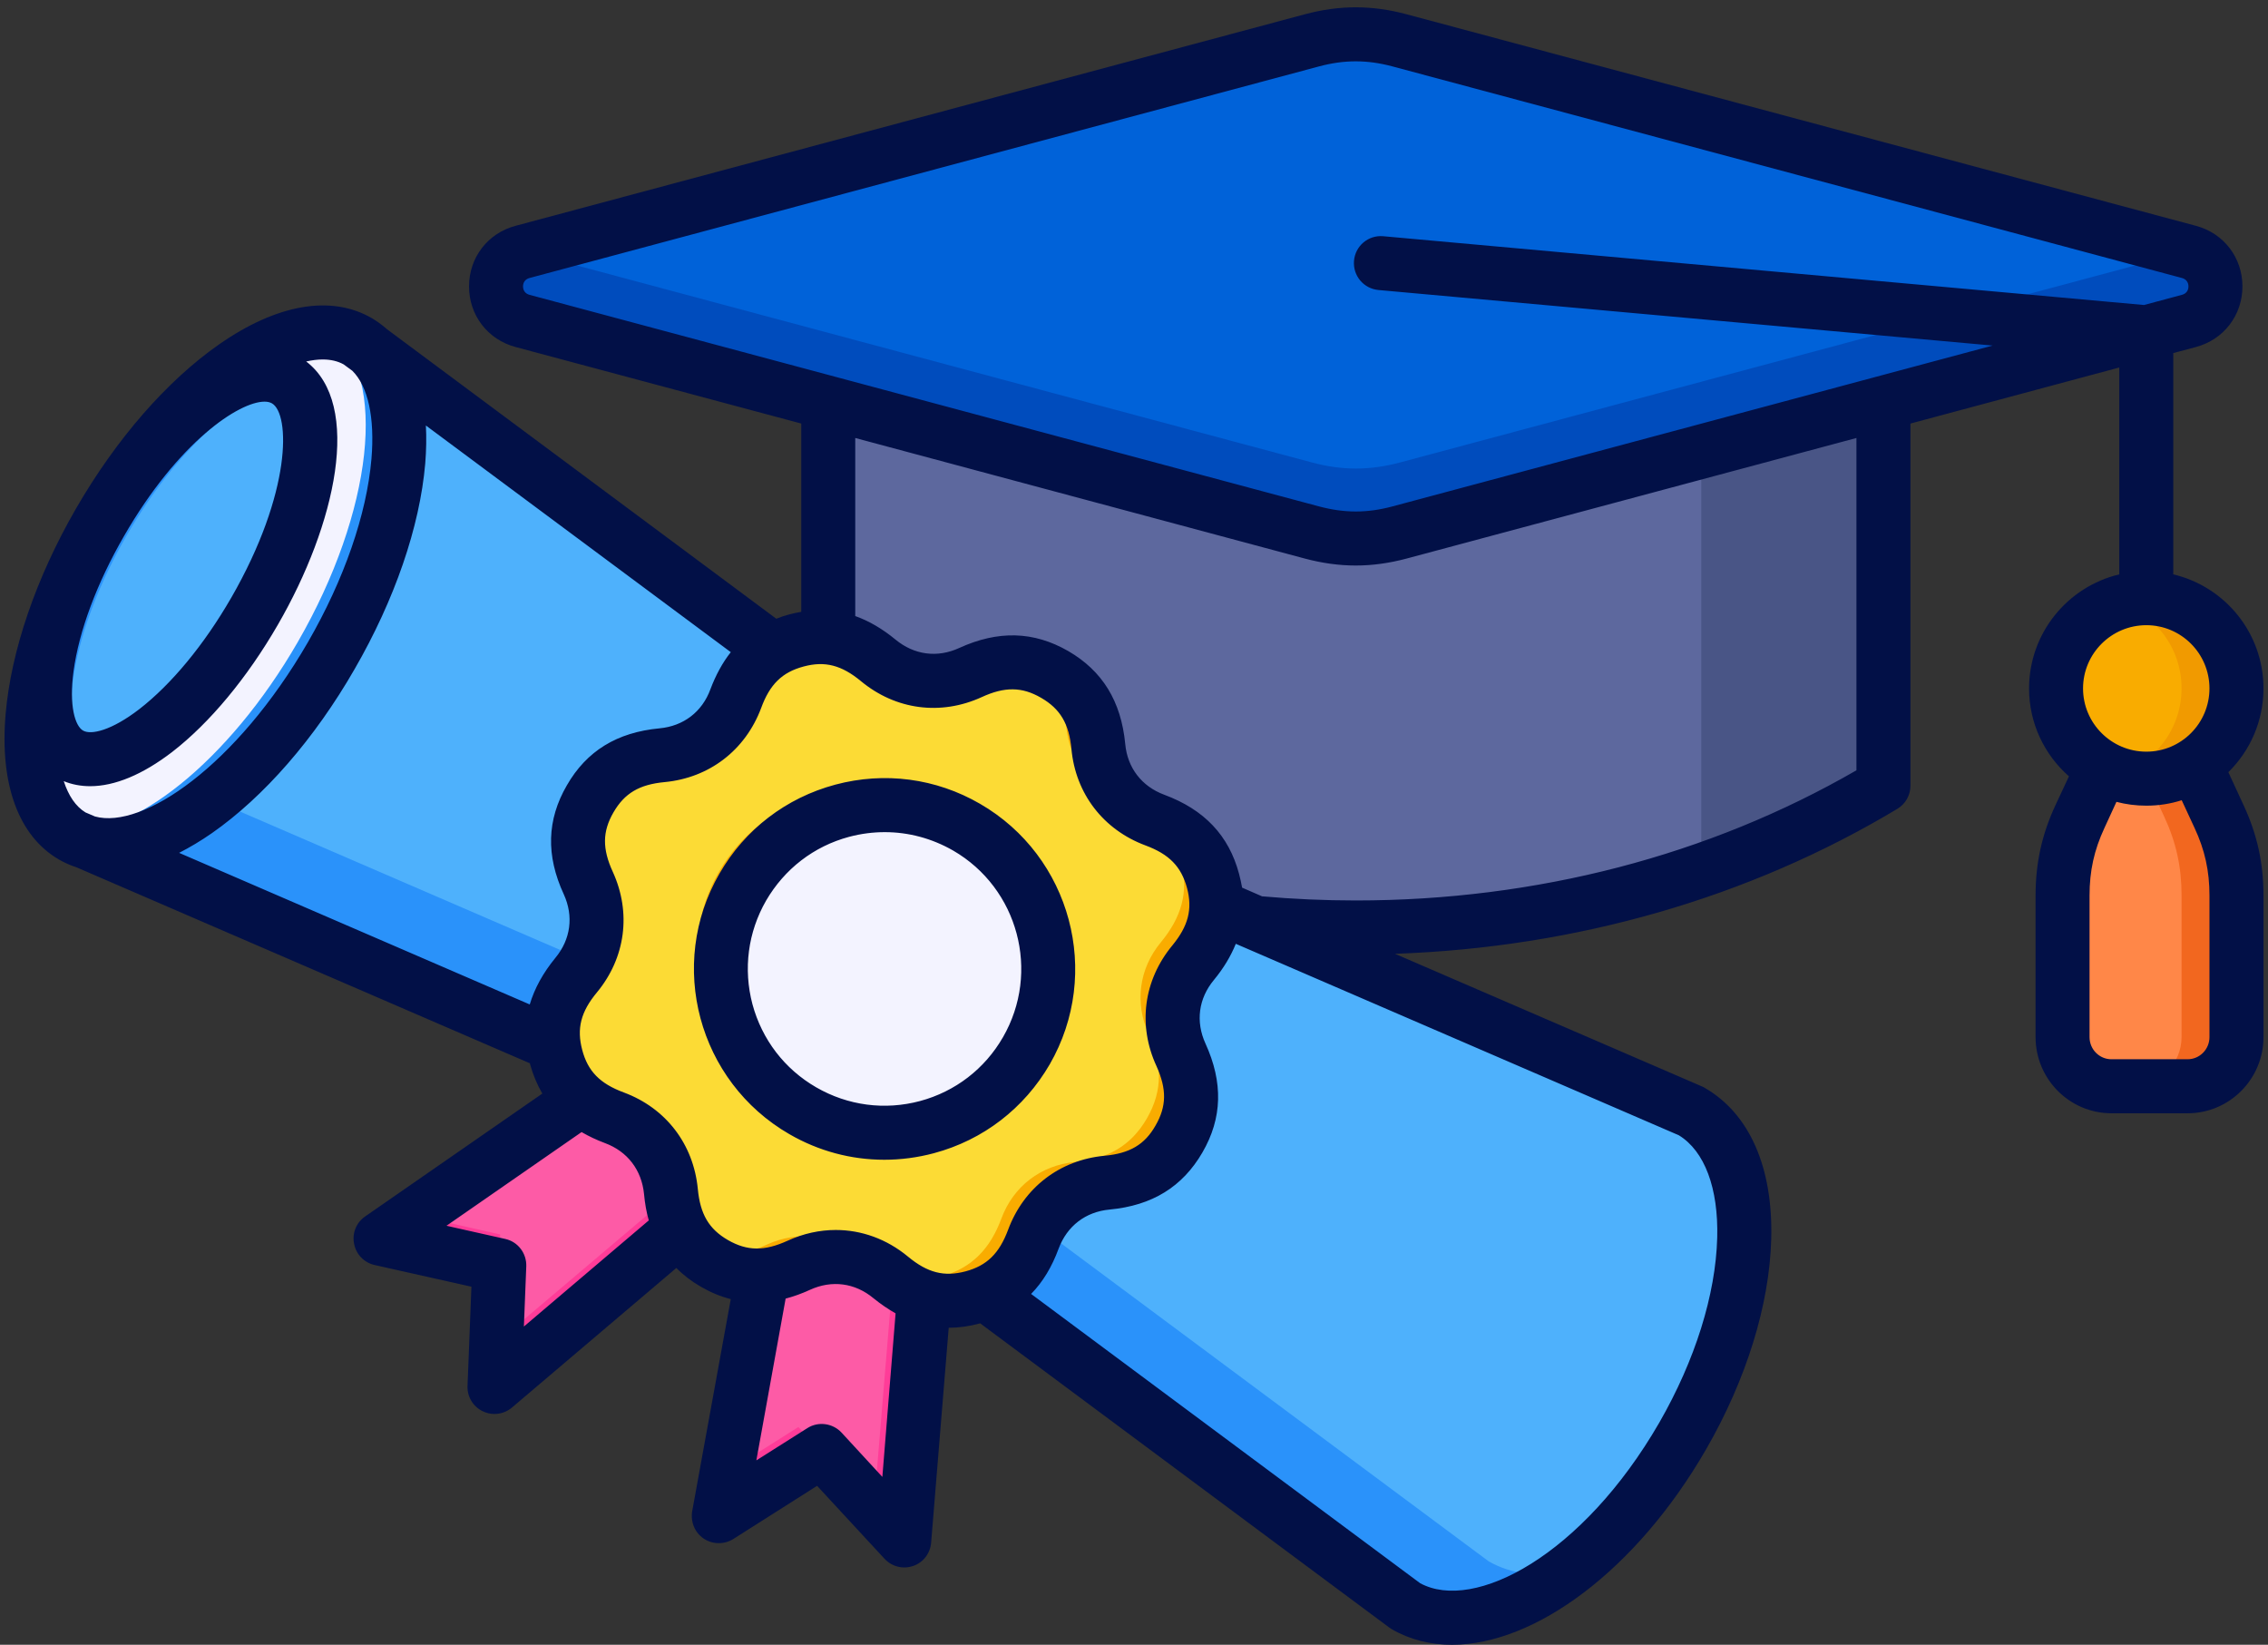
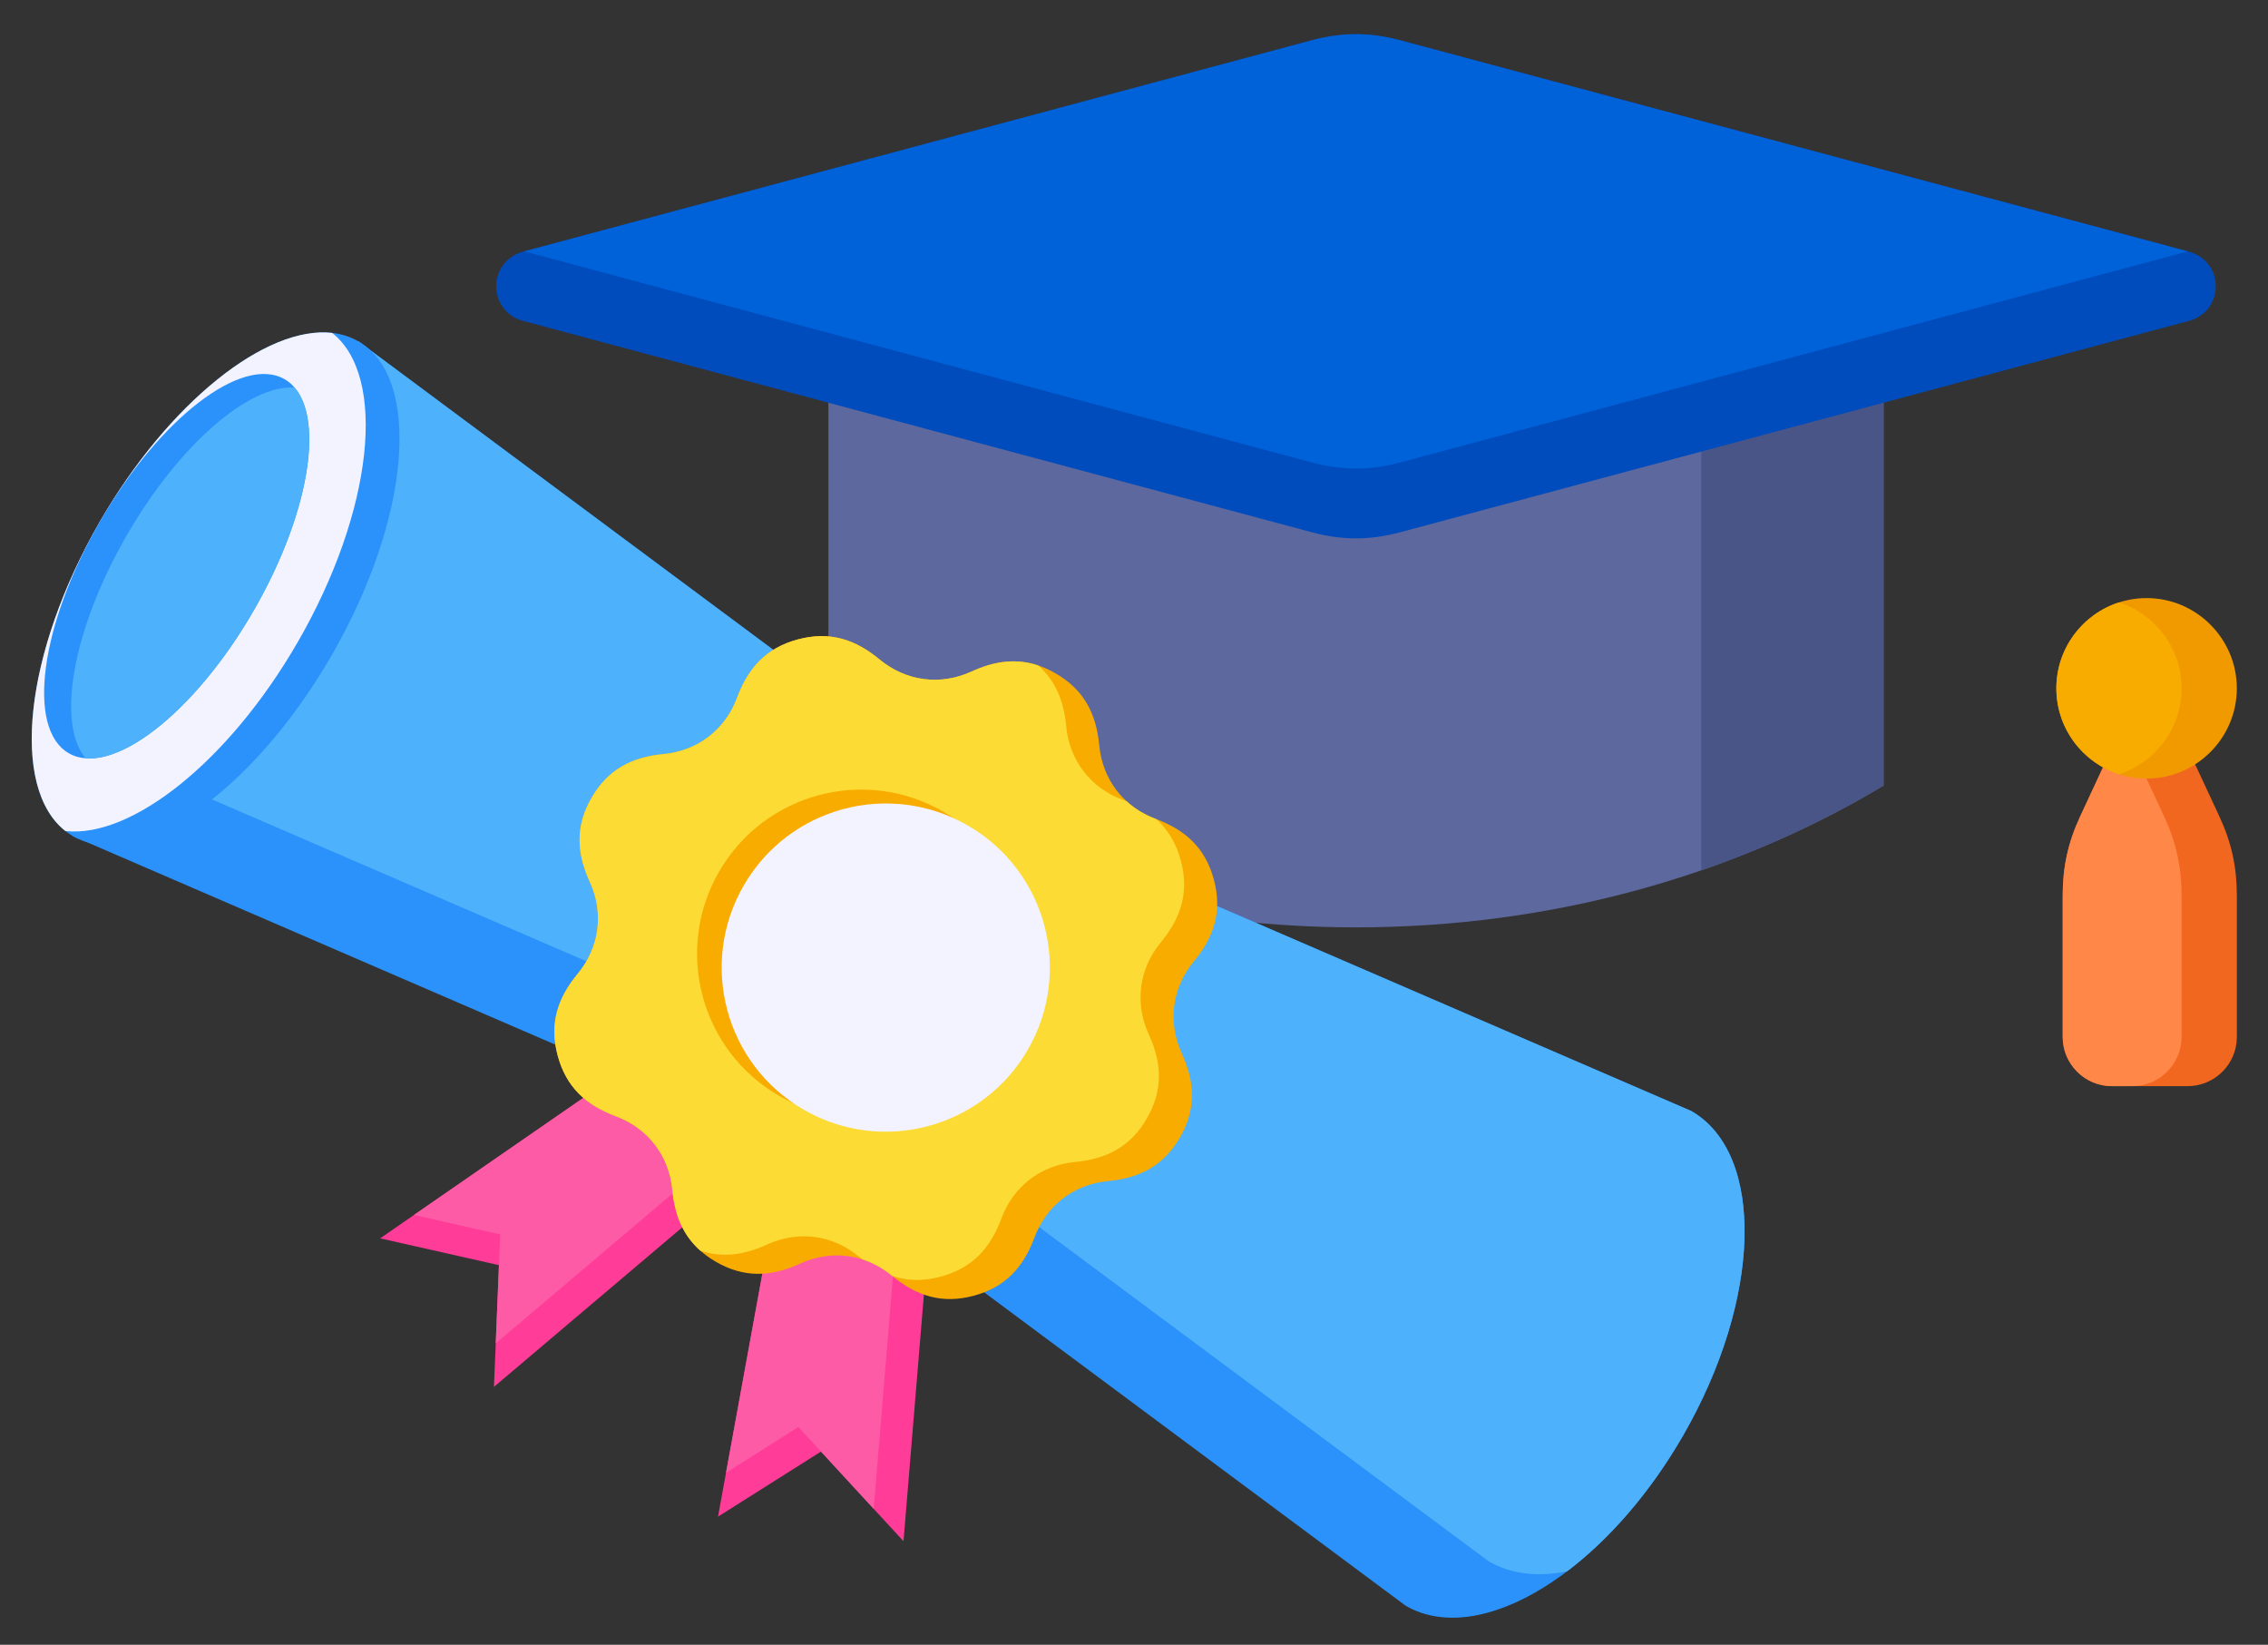
<svg xmlns="http://www.w3.org/2000/svg" width="251" height="182" viewBox="0 0 251 182" fill="none">
  <rect x="0" y="0" width="251" height="182" fill="#333333" stroke="none" />
  <path fill-rule="evenodd" clip-rule="evenodd" d="M91.677 41.636H208.457V86.932C192.016 96.801 171.855 102.616 150.067 102.616C128.279 102.616 108.118 96.802 91.677 86.932V41.636Z" fill="#5D689E" />
  <path fill-rule="evenodd" clip-rule="evenodd" d="M188.281 41.636H208.458V86.933C202.228 90.672 195.465 93.828 188.281 96.308V41.636Z" fill="#495586" />
  <path fill-rule="evenodd" clip-rule="evenodd" d="M57.848 27.86L145.207 4.453C148.537 3.561 151.596 3.561 154.926 4.453L242.285 27.86C244.038 28.33 245.215 29.864 245.215 31.678C245.215 33.492 244.038 35.027 242.285 35.496L154.926 58.904C151.597 59.797 148.537 59.797 145.207 58.904L57.848 35.496C56.096 35.027 54.919 33.492 54.919 31.678C54.919 29.864 56.096 28.33 57.848 27.86Z" fill="#004CBD" />
  <path fill-rule="evenodd" clip-rule="evenodd" d="M58.02 27.815L145.208 4.453C148.538 3.561 151.598 3.561 154.928 4.453L242.116 27.815L154.928 51.177C151.598 52.069 148.538 52.069 145.208 51.177L58.02 27.815Z" fill="#0062D9" />
  <path fill-rule="evenodd" clip-rule="evenodd" d="M237.915 76.973H239.398L245.613 90.328C246.951 93.201 247.551 95.914 247.551 99.083V114.75C247.551 117.739 245.105 120.185 242.116 120.185H233.715C230.726 120.185 228.28 117.739 228.28 114.75V99.083C228.28 95.914 228.88 93.201 230.218 90.328L236.433 76.973H237.915Z" fill="#F2671F" />
  <path fill-rule="evenodd" clip-rule="evenodd" d="M235.999 120.185H233.715C230.726 120.185 228.28 117.74 228.28 114.75V99.084C228.28 95.915 228.88 93.201 230.218 90.328L234.857 80.358L239.497 90.328C240.834 93.201 241.434 95.914 241.434 99.084V114.75C241.434 117.739 238.989 120.185 236 120.185H235.999Z" fill="#FF8748" />
  <path fill-rule="evenodd" clip-rule="evenodd" d="M237.564 86.153C243.064 86.153 247.55 81.667 247.55 76.167C247.55 70.666 243.064 66.18 237.564 66.18C232.063 66.18 227.577 70.666 227.577 76.167C227.577 81.667 232.063 86.153 237.564 86.153Z" fill="#F19A00" />
  <path fill-rule="evenodd" clip-rule="evenodd" d="M234.505 85.675C230.486 84.383 227.577 80.615 227.577 76.166C227.577 71.718 230.486 67.95 234.505 66.658C238.525 67.95 241.434 71.718 241.434 76.166C241.434 80.615 238.525 84.383 234.505 85.675Z" fill="#F9AC00" />
  <path fill-rule="evenodd" clip-rule="evenodd" d="M8.057 92.516L86.764 126.532L155.576 177.687C163.786 182.42 177.515 174.008 186.242 158.891C194.969 143.775 195.391 127.679 187.184 122.941L108.474 88.929L39.665 37.77L8.057 92.516Z" fill="#2A92FA" />
  <path fill-rule="evenodd" clip-rule="evenodd" d="M173.439 173.867C178.069 170.361 182.593 165.213 186.243 158.892C194.97 143.775 195.391 127.68 187.184 122.942L108.475 88.93L39.665 37.771L13.008 83.943L90.07 117.248L164.749 172.764C167.256 174.209 170.238 174.525 173.439 173.867Z" fill="#4EB1FC" />
  <path fill-rule="evenodd" clip-rule="evenodd" d="M39.666 37.771C46.748 41.86 45.414 57.429 36.686 72.545C27.959 87.662 15.143 96.601 8.061 92.513C0.98 88.424 2.313 72.855 11.041 57.739C19.768 42.623 32.584 33.683 39.666 37.772V37.771Z" fill="#2A92FA" />
  <path fill-rule="evenodd" clip-rule="evenodd" d="M7.239 91.955C1.101 87.155 2.668 72.24 11.04 57.739C18.673 44.517 29.435 36.021 36.751 36.835C42.889 41.634 41.322 56.55 32.95 71.051C25.317 84.273 14.555 92.769 7.239 91.956V91.955Z" fill="#F3F3FF" />
  <path fill-rule="evenodd" clip-rule="evenodd" d="M31.5 41.963C36.202 44.678 34.666 56.143 28.068 67.57C21.471 78.998 12.31 86.061 7.608 83.346C2.905 80.631 4.442 69.166 11.04 57.739C17.637 46.311 26.797 39.248 31.5 41.963V41.963Z" fill="#2A92FA" />
  <path fill-rule="evenodd" clip-rule="evenodd" d="M32.611 42.894C35.888 46.725 34.078 57.163 28.069 67.57C22.265 77.623 14.478 84.297 9.487 83.909C6.21 80.078 8.02 69.64 14.029 59.232C19.833 49.179 27.62 42.505 32.611 42.893V42.894Z" fill="#4EB1FC" />
  <path fill-rule="evenodd" clip-rule="evenodd" d="M73.776 115.111L42.072 137.028L55.221 139.995L54.666 153.462L84.075 128.551L73.776 115.111Z" fill="#FF3C98" />
  <path fill-rule="evenodd" clip-rule="evenodd" d="M73.775 115.111L45.812 134.441L55.359 136.596L54.863 148.651L81.916 125.735L73.775 115.111Z" fill="#FD5BA6" />
  <path fill-rule="evenodd" clip-rule="evenodd" d="M86.384 129.907L79.463 167.822L90.859 160.623L99.99 170.538L103.169 132.128L86.384 129.907Z" fill="#FF3C98" />
  <path fill-rule="evenodd" clip-rule="evenodd" d="M86.384 129.907L80.351 162.964L88.357 157.906L96.695 166.959L99.617 131.658L86.384 129.907Z" fill="#FD5BA6" />
  <path fill-rule="evenodd" clip-rule="evenodd" d="M107.515 74.309C104.067 75.889 100.266 75.389 97.345 72.971C94.629 70.722 91.794 69.819 88.3 70.755C84.804 71.692 82.802 73.891 81.574 77.197C80.253 80.752 77.212 83.085 73.436 83.442C69.925 83.772 67.282 85.138 65.473 88.271C63.663 91.405 63.803 94.376 65.272 97.581C66.851 101.029 66.351 104.83 63.933 107.752C61.684 110.467 60.781 113.302 61.718 116.797C62.654 120.292 64.853 122.293 68.159 123.522C71.714 124.843 74.047 127.885 74.404 131.661C74.734 135.172 76.1 137.814 79.233 139.624C82.367 141.433 85.338 141.293 88.543 139.825C91.991 138.245 95.792 138.745 98.714 141.163C101.43 143.412 104.264 144.315 107.759 143.379C111.254 142.442 113.256 140.243 114.485 136.938C115.805 133.383 118.847 131.049 122.623 130.693C126.134 130.362 128.776 128.997 130.586 125.863C132.395 122.73 132.256 119.758 130.787 116.553C129.207 113.105 129.708 109.304 132.126 106.383C134.374 103.667 135.277 100.832 134.341 97.338C133.405 93.842 131.205 91.84 127.9 90.612C124.345 89.291 122.011 86.249 121.655 82.473C121.324 78.963 119.959 76.32 116.825 74.511C113.692 72.701 110.721 72.841 107.515 74.309Z" fill="#F9AC00" />
  <path fill-rule="evenodd" clip-rule="evenodd" d="M107.515 74.309C104.067 75.889 100.266 75.389 97.344 72.971C94.629 70.722 91.794 69.819 88.299 70.755C84.804 71.692 82.802 73.891 81.574 77.197C80.253 80.752 77.211 83.085 73.436 83.442C69.925 83.772 67.282 85.137 65.473 88.271C63.663 91.405 63.803 94.376 65.272 97.581C66.851 101.029 66.351 104.83 63.933 107.752C61.684 110.467 60.781 113.302 61.718 116.797C62.654 120.292 64.853 122.293 68.159 123.522C71.714 124.843 74.047 127.885 74.404 131.661C74.666 134.444 75.579 136.682 77.506 138.39C79.951 139.205 82.345 138.877 84.886 137.713C88.334 136.133 92.135 136.633 95.057 139.051C95.182 139.155 95.308 139.256 95.434 139.354C96.598 139.725 97.709 140.331 98.715 141.163L98.753 141.195C100.393 141.739 102.144 141.792 104.102 141.267C107.598 140.331 109.599 138.131 110.828 134.826C112.149 131.271 115.191 128.937 118.966 128.581C122.477 128.25 125.12 126.885 126.929 123.752C128.738 120.618 128.599 117.647 127.13 114.441C125.551 110.993 126.051 107.192 128.469 104.271C130.718 101.555 131.621 98.72 130.684 95.226C130.159 93.267 129.238 91.777 127.947 90.629L127.901 90.612C126.677 90.157 125.597 89.498 124.693 88.675C124.546 88.615 124.396 88.557 124.243 88.5C120.688 87.179 118.354 84.137 117.998 80.362C117.735 77.579 116.823 75.341 114.895 73.632C112.451 72.817 110.057 73.146 107.516 74.309H107.515Z" fill="#FCDB35" />
  <path fill-rule="evenodd" clip-rule="evenodd" d="M86.225 121.256C94.909 126.27 106.014 123.295 111.028 114.611C116.042 105.926 113.067 94.822 104.382 89.807C95.698 84.794 84.593 87.769 79.579 96.453C74.565 105.137 77.541 116.242 86.225 121.256Z" fill="#F9AC00" />
  <path fill-rule="evenodd" clip-rule="evenodd" d="M88.95 122.791C97.634 127.805 108.739 124.83 113.753 116.145C118.767 107.461 115.791 96.356 107.107 91.342C98.423 86.328 87.318 89.304 82.304 97.988C77.29 106.672 80.265 117.777 88.95 122.791Z" fill="#F3F3FF" />
-   <path fill-rule="evenodd" clip-rule="evenodd" d="M110.993 114.781C108.977 118.281 105.713 120.786 101.826 121.832C97.914 122.878 93.834 122.341 90.33 120.318C86.827 118.297 84.331 115.033 83.275 111.128C82.243 107.229 82.771 103.151 84.787 99.65C86.827 96.148 90.066 93.643 93.978 92.596C95.298 92.248 96.618 92.08 97.914 92.08C100.555 92.08 103.122 92.767 105.474 94.111C112.698 98.284 115.169 107.552 110.994 114.781L110.993 114.781ZM116.176 117.769C121.984 107.687 118.528 94.754 108.449 88.937C103.577 86.119 97.889 85.366 92.442 86.825C86.994 88.284 82.434 91.781 79.626 96.662C73.794 106.742 77.274 119.675 87.353 125.495C90.593 127.371 94.193 128.331 97.865 128.331C99.689 128.331 101.537 128.093 103.361 127.604C108.808 126.145 113.345 122.648 116.176 117.769ZM244.522 114.759C244.522 116.111 243.442 117.21 242.098 117.21H233.674C232.33 117.21 231.25 116.111 231.25 114.759V99.098C231.25 96.379 231.754 94.067 232.906 91.6L234.226 88.728C235.282 89.006 236.386 89.15 237.538 89.15C238.906 89.15 240.226 88.941 241.45 88.547L242.866 91.6C244.018 94.067 244.522 96.378 244.522 99.097V114.759L244.522 114.759ZM237.539 69.179C241.402 69.179 244.522 72.322 244.522 76.177C244.522 80.031 241.402 83.174 237.539 83.174C233.675 83.174 230.531 80.038 230.531 76.177C230.531 72.315 233.674 69.179 237.539 69.179ZM205.452 85.236V48.465L155.679 61.804C153.759 62.317 151.887 62.577 150.039 62.577C148.191 62.577 146.319 62.317 144.399 61.804L94.65 48.465V68.168C96.162 68.706 97.65 69.572 99.114 70.779C101.178 72.476 103.722 72.817 106.145 71.706C110.465 69.733 114.401 69.844 118.217 72.039C122.009 74.235 124.073 77.597 124.529 82.313C124.769 84.963 126.352 87.015 128.848 87.941C133.288 89.59 136 92.458 137.128 96.701C137.272 97.214 137.368 97.723 137.464 98.22L139.672 99.182C143.104 99.484 146.584 99.64 150.039 99.64C170.006 99.64 189.133 94.663 205.453 85.236L205.452 85.236ZM190.045 136.958C190.189 131.485 188.653 127.366 185.797 125.622L136.767 104.436C136.215 105.796 135.423 107.131 134.343 108.436C132.64 110.488 132.303 113.047 133.408 115.468C135.375 119.776 135.279 123.721 133.071 127.525C130.864 131.331 127.504 133.398 122.8 133.841C120.136 134.088 118.096 135.663 117.16 138.159C116.416 140.189 115.408 141.859 114.112 143.179L157.166 175.187C163.141 178.429 175.141 172.12 183.637 157.413C187.596 150.526 189.876 143.264 190.044 136.959L190.045 136.958ZM100.481 139.044C102.641 140.837 104.489 141.312 106.865 140.678C109.216 140.045 110.584 138.71 111.569 136.075C113.296 131.42 117.28 128.357 122.224 127.89C125.032 127.631 126.688 126.654 127.888 124.537C129.111 122.42 129.135 120.512 127.984 117.959C125.896 113.435 126.568 108.455 129.736 104.625C131.512 102.46 131.992 100.612 131.368 98.251C130.72 95.885 129.4 94.524 126.76 93.545C122.105 91.81 119.033 87.826 118.576 82.875C118.313 80.077 117.328 78.433 115.217 77.214C113.105 75.988 111.185 75.968 108.641 77.14C104.106 79.211 99.138 78.553 95.298 75.386C93.138 73.593 91.29 73.12 88.938 73.751C86.562 74.385 85.194 75.719 84.234 78.354C82.482 83.017 78.498 86.074 73.555 86.542C70.747 86.806 69.115 87.778 67.891 89.895C66.667 92.012 66.643 93.917 67.819 96.473C69.883 100.994 69.235 105.974 66.067 109.805C64.267 111.971 63.811 113.819 64.435 116.181C65.059 118.545 66.403 119.91 69.043 120.887C73.699 122.619 76.747 126.603 77.227 131.554C77.491 134.353 78.451 135.996 80.563 137.218C82.699 138.442 84.594 138.461 87.162 137.292C88.89 136.495 90.714 136.102 92.49 136.102C95.346 136.102 98.13 137.098 100.481 139.044V139.044ZM97.65 163.424L93.138 158.526C92.154 157.468 90.546 157.259 89.346 158.029L83.706 161.596L86.946 143.695C87.834 143.462 88.722 143.144 89.634 142.726C92.058 141.615 94.626 141.953 96.666 143.652C97.482 144.314 98.298 144.866 99.114 145.329L97.65 163.424ZM57.979 146.784L58.243 140.124C58.291 138.686 57.331 137.407 55.916 137.093L49.412 135.634L64.363 125.269C65.154 125.727 66.019 126.14 66.954 126.488C69.45 127.415 71.01 129.467 71.274 132.116C71.371 133.157 71.538 134.129 71.802 135.041L57.979 146.784ZM25.581 66.157C22.582 71.356 18.958 75.731 15.406 78.478C12.358 80.823 10.078 81.358 9.191 80.84C8.303 80.327 7.631 78.1 8.135 74.291C8.735 69.827 10.727 64.514 13.727 59.313C19.75 48.855 26.47 44.444 29.278 44.444C29.59 44.444 29.878 44.506 30.094 44.631C32.11 45.793 32.326 54.445 25.582 66.159L25.581 66.157ZM35.709 39.776C35.133 39.776 34.533 39.855 33.885 39.999C40.125 44.755 37.173 58.029 30.742 69.145C27.358 75.003 23.206 79.998 19.054 83.208C15.79 85.714 12.694 86.995 9.982 86.995C8.951 86.995 7.966 86.811 7.055 86.436C7.582 88.051 8.374 89.235 9.455 89.894L10.51 90.346C15.766 91.809 26.158 84.749 34.077 71.063C38.085 64.125 40.581 56.918 41.109 50.781C41.493 46.205 40.725 42.744 38.997 41.031L38.037 40.325C37.389 39.96 36.597 39.776 35.709 39.776ZM62.396 98.961C63.5 101.383 63.164 103.943 61.46 105.996C60.092 107.668 59.156 109.377 58.628 111.146L19.822 94.371C20.998 93.773 22.222 93.046 23.446 92.194C29.206 88.177 34.822 81.735 39.237 74.051C43.677 66.371 46.461 58.289 47.061 51.291C47.181 49.812 47.205 48.406 47.133 47.084L80.876 72.165C79.964 73.319 79.22 74.685 78.62 76.273C77.708 78.767 75.644 80.341 73.004 80.591C68.276 81.032 64.916 83.101 62.732 86.905C60.524 90.711 60.404 94.656 62.396 98.962V98.961ZM57.884 31.693C57.884 31.23 58.148 30.882 58.604 30.762L145.96 7.353C147.376 6.974 148.696 6.787 150.04 6.787C151.384 6.787 152.704 6.974 154.12 7.353L241.476 30.762C241.932 30.882 242.196 31.23 242.196 31.693C242.196 32.156 241.932 32.504 241.476 32.624L237.276 33.749L153.088 26.139C151.432 25.99 149.993 27.205 149.849 28.849C149.705 30.493 150.905 31.942 152.561 32.091L220.525 38.238L154.12 56.032C151.312 56.788 148.793 56.788 145.961 56.032L58.605 32.624C58.149 32.504 57.885 32.156 57.885 31.693H57.884ZM246.611 85.445C249.011 83.091 250.499 79.808 250.499 76.177C250.499 70.053 246.251 64.912 240.515 63.556V39.068L243.035 38.396C246.107 37.571 248.171 34.875 248.171 31.693C248.171 28.511 246.107 25.811 243.035 24.99L155.679 1.582C151.839 0.55 148.24 0.55 144.4 1.582L57.044 24.99C53.972 25.811 51.908 28.505 51.908 31.693C51.908 34.88 53.972 37.57 57.044 38.395L88.674 46.867V67.701C88.242 67.775 87.81 67.866 87.378 67.979C86.874 68.113 86.37 68.279 85.914 68.464L42.836 36.435C42.308 35.965 41.732 35.547 41.132 35.195C36.644 32.605 30.645 33.64 24.237 38.113C18.477 42.133 12.862 48.576 8.422 56.256C3.982 63.94 1.223 72.023 0.622 79.016C-0.049 86.807 2.062 92.523 6.526 95.112C7.15 95.468 7.798 95.755 8.47 95.974L58.652 117.66V117.729C58.988 118.934 59.444 120.021 60.02 121.007L40.413 134.603C39.429 135.28 38.949 136.465 39.189 137.631C39.405 138.798 40.293 139.712 41.445 139.976L52.173 142.378L51.741 153.355C51.693 154.538 52.341 155.64 53.421 156.158C53.829 156.363 54.284 156.461 54.717 156.461C55.412 156.461 56.109 156.218 56.66 155.75L74.851 140.305C75.619 141.092 76.531 141.79 77.587 142.393C78.667 143.019 79.747 143.468 80.875 143.751L76.603 167.234C76.411 168.401 76.891 169.586 77.875 170.248C78.859 170.911 80.155 170.925 81.163 170.292L90.427 164.412L97.891 172.485C98.467 173.107 99.259 173.445 100.074 173.445C100.411 173.445 100.722 173.389 101.058 173.281C102.186 172.892 102.954 171.88 103.05 170.694L104.994 146.923C106.098 146.923 107.25 146.765 108.402 146.451C108.425 146.446 108.449 146.436 108.474 146.431L153.759 180.099C153.855 180.169 153.952 180.233 154.047 180.289C156.063 181.448 158.319 182 160.695 182C169.887 182 181.094 173.744 188.798 160.401C193.262 152.667 195.829 144.394 196.021 137.117C196.237 129.179 193.621 123.232 188.654 120.369C188.558 120.309 188.462 120.258 188.342 120.21L154.384 105.542C174.447 104.844 193.598 99.336 209.965 89.511C210.877 88.969 211.429 87.997 211.429 86.946V46.868L234.54 40.666V63.556C228.828 64.912 224.557 70.053 224.557 76.177C224.557 80.048 226.261 83.523 228.972 85.904L227.485 89.081C225.973 92.328 225.277 95.51 225.277 99.098V114.76C225.277 119.409 229.045 123.188 233.676 123.188H242.1C246.732 123.188 250.5 119.409 250.5 114.76V99.098C250.5 95.51 249.804 92.328 248.292 89.081L246.612 85.445H246.611Z" fill="#021047" />
</svg>